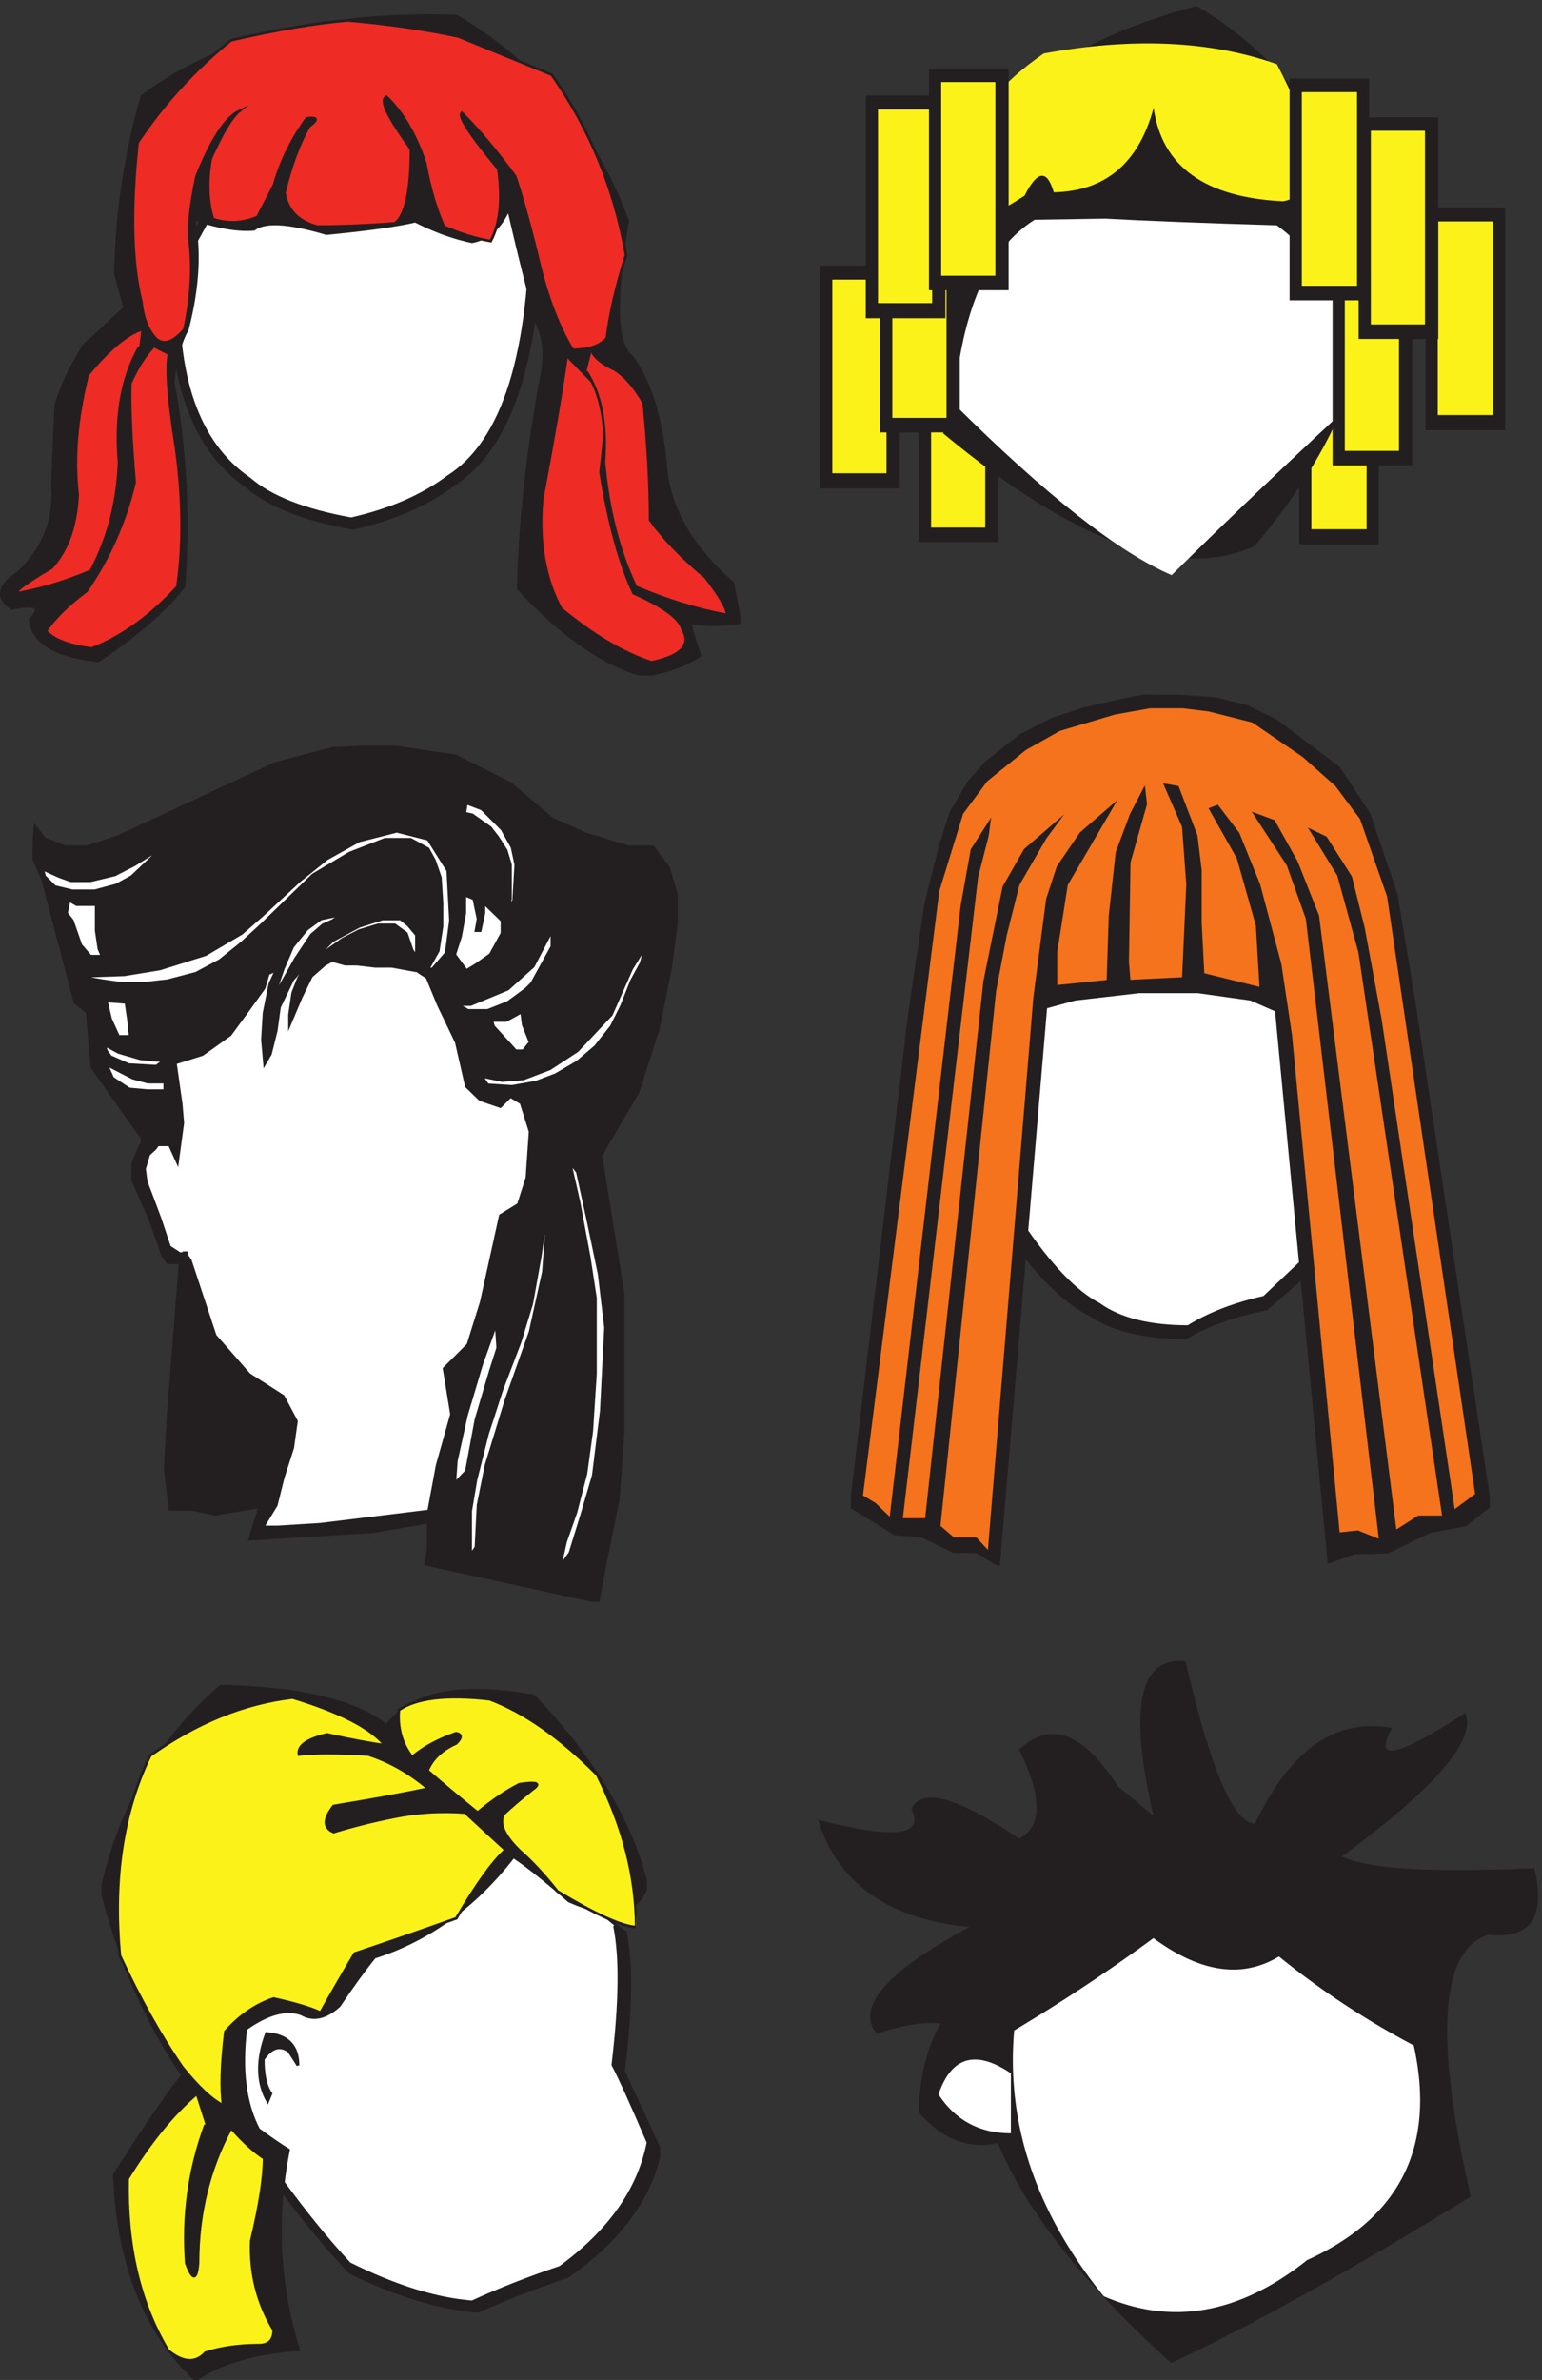
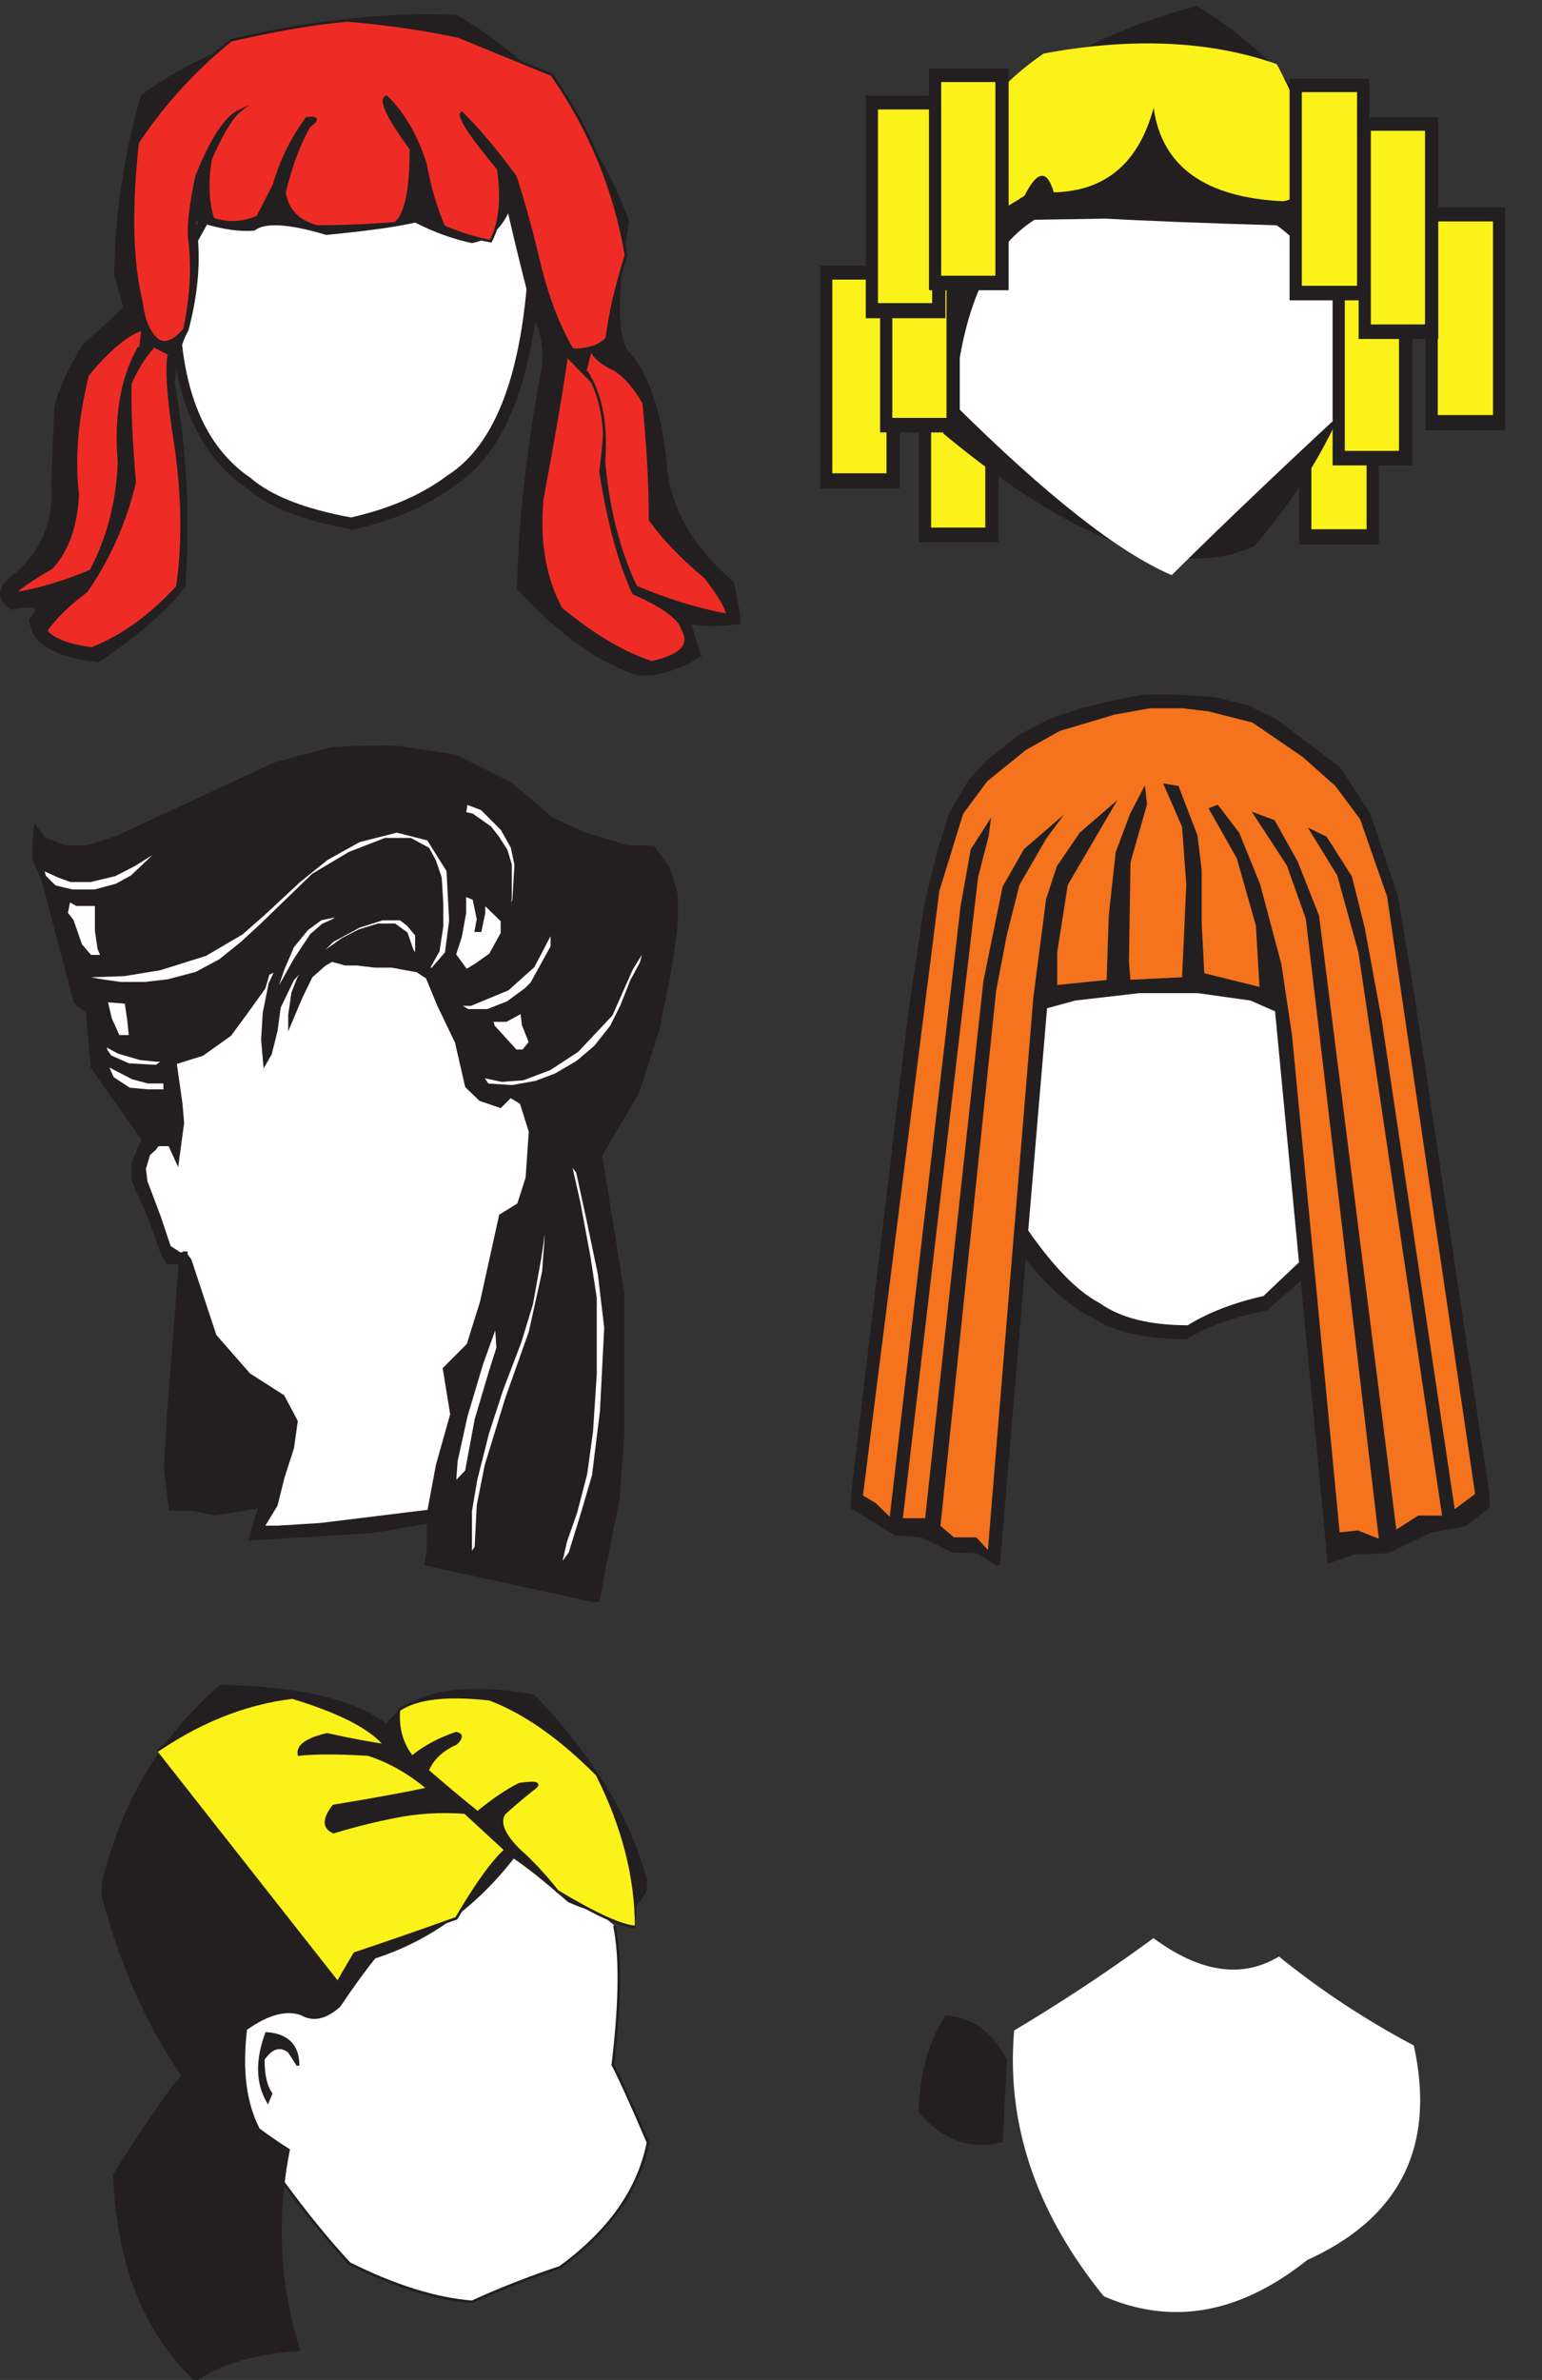
<svg xmlns="http://www.w3.org/2000/svg" xml:space="preserve" width="579.237" height="893.4">
  <rect width="100%" height="100%" fill="#333333" stroke="none" />
  <defs>
    <clipPath id="a" clipPathUnits="userSpaceOnUse">
      <path d="M0 6684.5h2103V4811H0Z" clip-rule="evenodd" />
    </clipPath>
    <clipPath id="b" clipPathUnits="userSpaceOnUse">
      <path d="M141 6660.5h1807.5v-1812H141Z" clip-rule="evenodd" />
    </clipPath>
    <clipPath id="c" clipPathUnits="userSpaceOnUse">
      <path d="M0 6684.5h2103V4811H0Z" clip-rule="evenodd" />
    </clipPath>
    <clipPath id="d" clipPathUnits="userSpaceOnUse">
      <path d="M3681 5810.08h225v-628.7h-225z" clip-rule="evenodd" />
    </clipPath>
    <clipPath id="e" clipPathUnits="userSpaceOnUse">
      <path d="M2607 5813.24h225V5187.7h-225z" clip-rule="evenodd" />
    </clipPath>
    <clipPath id="f" clipPathUnits="userSpaceOnUse">
      <path d="M2328 6701h1935V5094.5H2328Z" clip-rule="evenodd" />
    </clipPath>
    <clipPath id="g" clipPathUnits="userSpaceOnUse">
      <path d="M2328 5968.04h225v-628.7h-225z" clip-rule="evenodd" />
    </clipPath>
    <clipPath id="h" clipPathUnits="userSpaceOnUse">
      <path d="M2497.5 6122.85h225v-625.54h-225z" clip-rule="evenodd" />
    </clipPath>
    <clipPath id="i" clipPathUnits="userSpaceOnUse">
      <path d="M2457 6448.26h225v-628.71h-225z" clip-rule="evenodd" />
    </clipPath>
    <clipPath id="j" clipPathUnits="userSpaceOnUse">
      <path d="M2635.5 6524.08h225v-625.54h-225z" clip-rule="evenodd" />
    </clipPath>
    <clipPath id="k" clipPathUnits="userSpaceOnUse">
      <path d="M4038 6132.33h225v-628.7h-225z" clip-rule="evenodd" />
    </clipPath>
    <clipPath id="l" clipPathUnits="userSpaceOnUse">
      <path d="M3775.5 6029.65h225v-625.54h-225z" clip-rule="evenodd" />
    </clipPath>
    <clipPath id="m" clipPathUnits="userSpaceOnUse">
      <path d="M3849 6386.65h225v-625.54h-225z" clip-rule="evenodd" />
    </clipPath>
    <clipPath id="n" clipPathUnits="userSpaceOnUse">
      <path d="M3654 6495.64h225v-625.53h-225z" clip-rule="evenodd" />
    </clipPath>
    <clipPath id="o" clipPathUnits="userSpaceOnUse">
      <path d="M103.5 4613H1926V2196.5H103.5Z" clip-rule="evenodd" />
    </clipPath>
    <clipPath id="p" clipPathUnits="userSpaceOnUse">
      <path d="M2415 4757h1804.5V2300H2415Z" clip-rule="evenodd" />
    </clipPath>
    <clipPath id="q" clipPathUnits="userSpaceOnUse">
      <path d="M298.5 1970h1578V.5h-1578z" clip-rule="evenodd" />
    </clipPath>
    <clipPath id="r" clipPathUnits="userSpaceOnUse">
      <path d="M298.5 1970h1540.36V.5H298.5Z" clip-rule="evenodd" />
    </clipPath>
    <clipPath id="s" clipPathUnits="userSpaceOnUse">
-       <path d="M330.121 1935.5H1808.75V56H330.121Z" clip-rule="evenodd" />
+       <path d="M330.121 1935.5H1808.75V56Z" clip-rule="evenodd" />
    </clipPath>
    <clipPath id="t" clipPathUnits="userSpaceOnUse">
      <path d="M298.5 1970h1578V.5h-1578z" clip-rule="evenodd" />
    </clipPath>
    <clipPath id="u" clipPathUnits="userSpaceOnUse">
      <path d="M2322 2030h2034V48.5H2322Z" clip-rule="evenodd" />
    </clipPath>
  </defs>
  <g clip-path="url(#a)" transform="matrix(.133 0 0 -.133 -1.562 893.467)">
    <path d="M498 5955.5c-15-300 55-503.5 210-610.5 62-54 162-93.5 300-118.5 116 26 211.5 67.5 286.5 124.5 165 106 247.5 372 247.5 798-159 128-439 187-840 177" style="fill:#231f20;fill-opacity:1;fill-rule:evenodd;stroke:none" />
    <path d="M498 5955.5c-15-300 55-503.5 210-610.5 62-54 162-93.5 300-118.5 116 26 211.5 67.5 286.5 124.5 165 106 247.5 372 247.5 798-159 128-439 187-840 177" style="fill:none;stroke:#231f20;stroke-width:7.5;stroke-linecap:butt;stroke-linejoin:miter;stroke-miterlimit:10;stroke-dasharray:none;stroke-opacity:1" />
    <path d="M517.5 5942c-14-284 52.5-476 199.5-576 59-51 154.5-88.5 286.5-112.5 110 25 201 64.5 273 118.5 157 99 235.5 350 235.5 753-152 119-419 174-801 165" style="fill:#fff;fill-opacity:1;fill-rule:evenodd;stroke:none" />
    <path d="M517.5 5942c-14-284 52.5-476 199.5-576 59-51 154.5-88.5 286.5-112.5 110 25 201 64.5 273 118.5 157 99 235.5 350 235.5 753-152 119-419 174-801 165" style="fill:none;stroke:#231f20;stroke-width:7.5;stroke-linecap:butt;stroke-linejoin:miter;stroke-miterlimit:10;stroke-dasharray:none;stroke-opacity:1" />
    <path d="M169.031 5569.87c12.184 49.88 39.086 107.9 80.711 174.06a5584 5584 0 0 1 114.207 105.36l-25.886 96.19c3.046 171.02 27.917 337.96 74.617 500.82 219.285 162.87 515.218 238.2 887.8 225.99 231.47-136.41 392.88-329.31 484.25-578.7-37.56-220.89-34.01-348.13 10.66-381.72 52.79-69.22 85.28-175.59 97.46-319.12 12.18-115.03 75.13-221.91 188.83-320.65l21.32-111.46c-60.91-8.15-108.12-8.15-141.62 0 2.03-16.29 11.17-47.34 27.41-93.14-45.69-29.52-98.98-48.36-159.9-56.5-113.7 31.56-231.46 113.5-353.29 245.83 4.06 189.34 26.91 394.45 68.53 615.34 8.12 48.86 2.54 94.16-16.75 135.89-30.46 114.01-56.85 220.39-79.19 319.12-23.35-52.93-57.86-83.47-103.55-91.61-52.79 11.2-106.09 30.54-159.89 58.02-51.78-12.21-135.53-23.92-251.27-35.12-105.578 31.56-173.597 35.63-204.054 12.22-45.684-4.07-102.535 5.6-170.555 29.01 18.274-91.61 12.184-195.95-18.273-313.01-18.274-30.54-31.473-79.91-39.594-148.11 34.516-186.28 44.668-378.16 30.457-575.64-49.746-65.15-130.453-135.39-242.125-210.71-123.856 14.25-187.816 53.44-191.875 117.57 33.5 34.61 16.242 44.79-51.777 30.53C0 5029.85 6.09 5063.96 63.957 5102.64c72.082 68.2 104.059 151.67 95.938 250.41l9.136 216.82" style="fill:#231f20;fill-opacity:1;fill-rule:evenodd;stroke:none" />
    <path d="M169.031 5569.87c12.184 49.88 39.086 107.9 80.711 174.06a5584 5584 0 0 1 114.207 105.36l-25.886 96.19c3.046 171.02 27.917 337.96 74.617 500.82 219.285 162.87 515.218 238.2 887.8 225.99 231.47-136.41 392.88-329.31 484.25-578.7-37.56-220.89-34.01-348.13 10.66-381.72 52.79-69.22 85.28-175.59 97.46-319.12 12.18-115.03 75.13-221.91 188.83-320.65l21.32-111.46c-60.91-8.15-108.12-8.15-141.62 0 2.03-16.29 11.17-47.34 27.41-93.14-45.69-29.52-98.98-48.36-159.9-56.5-113.7 31.56-231.46 113.5-353.29 245.83 4.06 189.34 26.91 394.45 68.53 615.34 8.12 48.86 2.54 94.16-16.75 135.89-30.46 114.01-56.85 220.39-79.19 319.12-23.35-52.93-57.86-83.47-103.55-91.61-52.79 11.2-106.09 30.54-159.89 58.02-51.78-12.21-135.53-23.92-251.27-35.12-105.578 31.56-173.597 35.63-204.054 12.22-45.684-4.07-102.535 5.6-170.555 29.01 18.274-91.61 12.184-195.95-18.273-313.01-18.274-30.54-31.473-79.91-39.594-148.11 34.516-186.28 44.668-378.16 30.457-575.64-49.746-65.15-130.453-135.39-242.125-210.71-123.856 14.25-187.816 53.44-191.875 117.57 33.5 34.61 16.242 44.79-51.777 30.53C0 5029.85 6.09 5063.96 63.957 5102.64c72.082 68.2 104.059 151.67 95.938 250.41l9.136 216.82" style="fill:none;stroke:#231f20;stroke-width:7.5;stroke-linecap:butt;stroke-linejoin:miter;stroke-miterlimit:10;stroke-dasharray:none;stroke-opacity:1" />
  </g>
  <g clip-path="url(#b)" transform="matrix(.133 0 0 -.133 -1.562 893.467)">
    <path d="M993.727 6660.5c-92.485-8.11-202.442-26.85-329.872-56.23-102.761-83.07-190.625-179.31-263.585-288.72-20.555-189.44-16.957-339.38 10.789-449.8 4.109-40.53 15.414-72.44 33.91-95.74 22.609-29.38 51.898-23.3 87.863 18.24 18.5 87.12 23.637 168.16 15.414 243.13-6.164 37.49 0 100.3 18.5 188.43 42.133 105.36 82.723 167.16 121.774 185.4-22.61-18.24-49.84-63.32-81.696-135.25-11.304-63.82-9.25-120.55 6.164-170.19 42.133-14.19 84.266-12.16 126.399 6.07l46.246 89.66c19.523 67.88 50.355 130.69 92.488 188.43 30.828 4.05 32.883-3.54 6.164-22.79-27.746-48.63-50.867-110.93-69.367-186.91 8.223-49.64 39.051-81.56 92.488-95.74 69.879 0 143.354 3.04 220.434 9.12 29.8 23.3 44.7 93.2 44.7 209.7-65.77 90.17-88.89 139.3-69.37 147.4 46.24-44.57 82.73-106.87 109.45-186.91 12.33-67.87 29.8-127.64 52.4-179.31 46.25-20.26 90.44-33.94 132.57-41.03 26.72 49.64 33.91 117.52 21.58 203.63-79.13 95.23-113.55 147.91-103.28 158.04 46.25-45.59 96.61-105.36 151.07-179.32 22.61-68.88 45.21-150.94 67.82-246.17 23.64-97.26 54.97-178.3 94.03-243.14 46.24 0 78.61 11.14 97.1 33.43 8.23 67.88 26.21 145.88 53.96 234.02-31.86 185.39-101.74 355.09-209.64 509.07l-263.59 107.89c-93.51 20.26-197.82 35.46-312.913 45.59" style="fill:#ee2c25;fill-opacity:1;fill-rule:evenodd;stroke:none" />
    <path d="M983.913 6727.6c-91.571-8.18-200.443-27.11-326.614-56.79-101.747-83.91-188.742-181.12-260.983-291.63-20.351-191.35-16.789-342.8 10.683-454.34 4.069-40.93 15.262-73.16 33.575-96.7 22.386-29.67 51.386-23.53 86.996 18.42 18.317 88.01 23.403 169.86 15.262 245.59-6.104 37.86 0 101.3 18.317 190.33 41.717 106.42 81.906 168.84 120.571 187.26-22.386-18.42-49.348-63.96-80.889-136.61-11.193-64.47-9.158-121.77 6.103-171.91 41.717-14.33 83.434-12.28 125.151 6.14l45.789 90.56c19.331 68.56 49.858 132 91.575 190.33 30.523 4.09 32.558-3.58 6.103-23.03-27.472-49.11-50.365-112.04-68.682-188.79 8.141-50.14 38.665-82.37 91.575-96.7 69.189 0 141.935 3.07 218.255 9.21 29.5 23.54 44.26 94.14 44.26 211.82-65.12 91.07-88.01 140.7-68.68 148.89 45.78-45.03 81.91-107.96 108.36-188.8 12.21-68.56 29.51-128.93 51.89-181.12 45.79-20.46 89.54-34.28 131.26-41.44 26.45 50.14 33.57 118.7 21.36 205.68-78.34 96.18-112.43 149.4-102.26 159.63 45.79-46.05 95.66-106.42 149.58-181.12 22.39-69.58 44.77-152.47 67.15-248.66 23.41-98.23 54.43-180.1 93.1-245.59 45.79 0 77.84 11.26 96.15 33.77 8.14 68.56 25.95 147.35 53.42 236.38-31.54 187.26-100.73 358.66-207.57 514.2l-260.98 108.98c-92.59 20.46-195.87 35.81-309.827 46.04" style="fill:none;stroke:#231f20;stroke-width:7.5;stroke-linecap:butt;stroke-linejoin:miter;stroke-miterlimit:10;stroke-dasharray:none;stroke-opacity:1" transform="scale(1.01 .99)" />
    <path d="M443.984 5738c-22.441-23-43.867-57-64.269-102-2.039-67 2.039-160 12.242-279-26.523-112-71.922-214.5-136.191-307.5-49.985-37-88.243-74.5-114.766-112.5 22.441-25 65.801-41.5 130.07-49.5 84.672 33 165.262 91 241.774 174 19.383 134 15.304 283-12.242 447-14.282 101-18.364 170-12.243 207" style="fill:#ee2c25;fill-opacity:1;fill-rule:evenodd;stroke:none" />
    <path d="M439.6 5795.81c-22.22-23.23-43.434-57.57-63.635-103.03-2.019-67.67 2.019-161.61 12.121-281.81-26.261-113.13-71.212-216.66-134.846-310.6-49.491-37.37-87.371-75.25-113.633-113.63 22.22-25.25 65.151-41.92 128.786-50 83.836 33.33 163.63 91.92 239.386 175.75 19.191 135.35 15.153 285.86-12.121 451.51-14.141 102.02-18.182 171.71-12.122 209.08" style="fill:none;stroke:#231f20;stroke-width:7.5;stroke-linecap:butt;stroke-linejoin:miter;stroke-miterlimit:10;stroke-dasharray:none;stroke-opacity:1" transform="scale(1.01 .99)" />
    <path d="M1611.54 5709.5c-14.28-100-37.23-234-68.86-402-10.2-120 7.66-222.5 53.56-307.5 90.8-75 175.98-125.5 255.55-151.5 84.67 18 113.75 49.5 87.22 94.5-8.16 30-54.06 63.5-137.72 100.5-38.76 82-69.88 196-93.34 342 12.24 100 16.32 171 12.24 213" style="fill:#ee2c25;fill-opacity:1;fill-rule:evenodd;stroke:none" />
    <path d="M1595.63 5767.02c-14.14-101-36.87-236.35-68.18-406.05-10.1-121.21 7.57-224.74 53.03-310.6 89.89-75.75 174.24-126.76 253.02-153.02 83.84 18.18 112.62 50 86.36 95.45-8.08 30.3-53.53 64.14-136.36 101.51-38.38 82.83-69.19 197.98-92.42 345.45 12.12 101.01 16.16 172.72 12.12 215.14" style="fill:none;stroke:#231f20;stroke-width:7.5;stroke-linecap:butt;stroke-linejoin:miter;stroke-miterlimit:10;stroke-dasharray:none;stroke-opacity:1" transform="scale(1.01 .99)" />
  </g>
  <g clip-path="url(#c)" transform="matrix(.133 0 0 -.133 -1.562 893.467)">
    <path d="M1683 5727.5c8-19 29.5-36.5 64.5-52.5 29-18 56.5-49.5 82.5-94.5 12-123 18-233 18-330 37-52 89-106 156-162 41-53 61.5-88.5 61.5-106.5-86 16-172 42.5-258 79.5-48 101-78 218.5-90 352.5 8 107-8.5 192-49.5 255" style="fill:#ee2c25;fill-opacity:1;fill-rule:evenodd;stroke:none" />
    <path d="M1683 5727.5c8-19 29.5-36.5 64.5-52.5 29-18 56.5-49.5 82.5-94.5 12-123 18-233 18-330 37-52 89-106 156-162 41-53 61.5-88.5 61.5-106.5-86 16-172 42.5-258 79.5-48 101-78 218.5-90 352.5 8 107-8.5 192-49.5 255" style="fill:none;stroke:#231f20;stroke-width:7.5;stroke-linecap:butt;stroke-linejoin:miter;stroke-miterlimit:10;stroke-dasharray:none;stroke-opacity:1" />
    <path d="M411 5787.5c-42-14-92.5-56.5-151.5-127.5-31-124-40.5-236.5-28.5-337.5-4-89-28.5-158-73.5-207-75-44-107-68-96-72 67 12 136 33 207 63 49 93 75.5 195.5 79.5 307.5-11 130 8 238 57 324" style="fill:#ee2c25;fill-opacity:1;fill-rule:evenodd;stroke:none" />
    <path d="M411 5787.5c-42-14-92.5-56.5-151.5-127.5-31-124-40.5-236.5-28.5-337.5-4-89-28.5-158-73.5-207-75-44-107-68-96-72 67 12 136 33 207 63 49 93 75.5 195.5 79.5 307.5-11 130 8 238 57 324" style="fill:none;stroke:#231f20;stroke-width:7.5;stroke-linecap:butt;stroke-linejoin:miter;stroke-miterlimit:10;stroke-dasharray:none;stroke-opacity:1" />
  </g>
  <g clip-path="url(#d)" transform="matrix(.133 0 0 -.133 -1.562 893.467)">
    <path d="M3681 5810.08h225v-628.7h-225v628.7" style="fill:#231f20;fill-opacity:1;fill-rule:evenodd;stroke:none" />
    <path d="M3715.5 5770.59h156v-546.56h-156v546.56" style="fill:#faf219;fill-opacity:1;fill-rule:evenodd;stroke:none" />
  </g>
  <g clip-path="url(#e)" transform="matrix(.133 0 0 -.133 -1.562 893.467)">
    <path d="M2607 5813.24h225V5187.7h-225v625.54" style="fill:#231f20;fill-opacity:1;fill-rule:evenodd;stroke:none" />
    <path d="M2641.5 5775.32h153v-546.55h-153v546.55" style="fill:#faf219;fill-opacity:1;fill-rule:evenodd;stroke:none" />
  </g>
  <g clip-path="url(#f)" transform="matrix(.133 0 0 -.133 -1.562 893.467)">
    <path d="M3391.5 6701c-421-111.63-673-325.93-756-642.92 5-125.31 18.5-313.29 40.5-563.93 373-309.61 666-415.45 879-317.51 258 302.24 365.5 609.74 322.5 922.51-105 271.7-267 472.32-486 601.85" style="fill:#231f20;fill-opacity:1;fill-rule:evenodd;stroke:none" />
    <path d="M2727 6282.39c35 107.42 112.5 202.2 232.5 284.34 251 46.34 470.5 36.33 658.5-30.02 124-235.89 130-364.89 18-387.01-221 10.53-343 98.47-366 263.8-42-155.86-136-235.36-282-238.52-19 65.29-46.5 62.13-82.5-9.48-69-45.29-138-78.98-207-101.1" style="fill:#faf219;fill-opacity:1;fill-rule:evenodd;stroke:none" />
    <path d="M3133.5 6100.73c114-6.32 275.5-12.63 484.5-18.95 134-98.99 223.5-249.06 268.5-450.2-223-205.36-411.5-384.38-565.5-537.08-150 64.23-355 225.36-615 483.37 22 265.38 98 438.61 228 519.7" style="fill:#fff;fill-opacity:1;fill-rule:evenodd;stroke:none" />
  </g>
  <g clip-path="url(#g)" transform="matrix(.133 0 0 -.133 -1.562 893.467)">
    <path d="M2328 5968.04h225v-628.7h-225v628.7" style="fill:#231f20;fill-opacity:1;fill-rule:evenodd;stroke:none" />
    <path d="M2362.5 5928.55h153v-546.56h-153v546.56" style="fill:#faf219;fill-opacity:1;fill-rule:evenodd;stroke:none" />
  </g>
  <g clip-path="url(#h)" transform="matrix(.133 0 0 -.133 -1.562 893.467)">
    <path d="M2497.5 6122.85h225v-625.54h-225v625.54" style="fill:#231f20;fill-opacity:1;fill-rule:evenodd;stroke:none" />
    <path d="M2532 6084.94h153v-546.56h-153v546.56" style="fill:#faf219;fill-opacity:1;fill-rule:evenodd;stroke:none" />
  </g>
  <g clip-path="url(#i)" transform="matrix(.133 0 0 -.133 -1.562 893.467)">
    <path d="M2457 6448.26h225v-628.71h-225v628.71" style="fill:#231f20;fill-opacity:1;fill-rule:evenodd;stroke:none" />
    <path d="M2491.5 6408.77h153v-546.56h-153v546.56" style="fill:#faf219;fill-opacity:1;fill-rule:evenodd;stroke:none" />
  </g>
  <g clip-path="url(#j)" transform="matrix(.133 0 0 -.133 -1.562 893.467)">
    <path d="M2635.5 6524.08h225v-625.54h-225v625.54" style="fill:#231f20;fill-opacity:1;fill-rule:evenodd;stroke:none" />
    <path d="M2670 6486.17h153v-546.56h-153v546.56" style="fill:#faf219;fill-opacity:1;fill-rule:evenodd;stroke:none" />
  </g>
  <g clip-path="url(#k)" transform="matrix(.133 0 0 -.133 -1.562 893.467)">
    <path d="M4038 6132.33h225v-628.7h-225v628.7" style="fill:#231f20;fill-opacity:1;fill-rule:evenodd;stroke:none" />
    <path d="M4072.5 6092.84h156v-546.56h-156v546.56" style="fill:#faf219;fill-opacity:1;fill-rule:evenodd;stroke:none" />
  </g>
  <g clip-path="url(#l)" transform="matrix(.133 0 0 -.133 -1.562 893.467)">
    <path d="M3775.5 6029.65h225v-625.54h-225v625.54" style="fill:#231f20;fill-opacity:1;fill-rule:evenodd;stroke:none" />
    <path d="M3810 5991.74h153v-546.56h-153v546.56" style="fill:#faf219;fill-opacity:1;fill-rule:evenodd;stroke:none" />
  </g>
  <g clip-path="url(#m)" transform="matrix(.133 0 0 -.133 -1.562 893.467)">
    <path d="M3849 6386.65h225v-625.54h-225v625.54" style="fill:#231f20;fill-opacity:1;fill-rule:evenodd;stroke:none" />
    <path d="M3883.5 6348.74h153v-546.56h-153v546.56" style="fill:#faf219;fill-opacity:1;fill-rule:evenodd;stroke:none" />
  </g>
  <g clip-path="url(#n)" transform="matrix(.133 0 0 -.133 -1.562 893.467)">
    <path d="M3654 6495.64h225v-625.53h-225v625.53" style="fill:#231f20;fill-opacity:1;fill-rule:evenodd;stroke:none" />
    <path d="M3688.5 6457.73h156v-546.55h-156v546.55" style="fill:#faf219;fill-opacity:1;fill-rule:evenodd;stroke:none" />
  </g>
  <g clip-path="url(#o)" transform="matrix(.133 0 0 -.133 -1.562 893.467)">
    <path d="m745.5 2465-126-21-64.5 13.5h-63L478.5 2573l7.5 141 34.5 439.5H486l-15 21-34.5 99L387 3386v49.5l28.5 66-144 204-13.5 156-34.5 27-91.5 348-28.5 64.5 7.5 84 27-34.5 57-22.5h63l87 28.5 445.5 207 160.5 42 154.5 7.5 192-28.5 156-78L1572 4406l94.5-42 118.5-36h70.5l45-60 25.5-87-4.5-78-16.5-120-34.5-171-57-177-105-178.5L1743 3245l28.5-177v-396l-13.5-186-36-177-21-112.5-487.5 106.5 7.5 42v76.5l-157.5-27-346.5-21 28.5 91.5" style="fill:#231f20;fill-opacity:1;fill-rule:evenodd;stroke:none" />
    <path d="m745.5 2465-126-21-64.5 13.5h-63L478.5 2573l7.5 141 34.5 439.5H486l-15 21-34.5 99L387 3386v49.5l28.5 66-144 204-13.5 156-34.5 27-91.5 348-28.5 64.5 7.5 84 27-34.5 57-22.5h63l87 28.5 445.5 207 160.5 42 154.5 7.5 192-28.5 156-78L1572 4406l94.5-42 118.5-36h70.5l45-60 25.5-87-4.5-78-16.5-120-34.5-171-57-177-105-178.5L1743 3245l28.5-177v-396l-13.5-186-36-177-21-112.5-487.5 106.5 7.5 42v76.5l-157.5-27-346.5-21 28.5 91.5" style="fill:none;stroke:#231f20;stroke-width:7.5;stroke-linecap:butt;stroke-linejoin:miter;stroke-miterlimit:10;stroke-dasharray:none;stroke-opacity:1" />
    <path d="m1192.5 3975.5 25.5-16.5 31.5-76.5 51-106.5 28.5-124.5 39-37.5 57-19.5 28.5 28.5 30-18 25.5-81-9-130.5-24-75-51-31.5-54-244.5-37.5-120-67.5-67.5 21-129-40.5-144-24-129-306-37.5-120-7.5h-42l37.5 61.5 19.5 78 27 84 10.5 75-37.5 70.5-96 61.5-96 109.5-70.5 213-15 21h7.5l-21-3-30 19.5-27 81-22.5 60-16.5 43.5-4.5 36 12 40.5 18 16.5 7.5 10.5h33L513 3437l15 111-4.5 54-16.5 115.5 76.5 24 78 55.5 42 57 54 75 12 40.5L792 3980l-18-39-16.5-82.5-4.5-75 6-69 16.5 28.5 16.5 66 9 66 37.5 78 49.5 54-33-49.5-16.5-42-9-61.5v-28.5l12 28.5 21 49.5L891 3962l37.5 33 21 12 37.5-10.5h33l51-6h46.5l82.5-15h-7.5" style="fill:#fff;fill-opacity:1;fill-rule:evenodd;stroke:none" />
    <path d="m1192.5 3975.5 25.5-16.5 31.5-76.5 51-106.5 28.5-124.5 39-37.5 57-19.5 28.5 28.5 30-18 25.5-81-9-130.5-24-75-51-31.5-54-244.5-37.5-120-67.5-67.5 21-129-40.5-144-24-129-306-37.5-120-7.5h-42l37.5 61.5 19.5 78 27 84 10.5 75-37.5 70.5-96 61.5-96 109.5-70.5 213-15 21h7.5l-21-3-30 19.5-27 81-22.5 60-16.5 43.5-4.5 36 12 40.5 18 16.5 7.5 10.5h33L513 3437l15 111-4.5 54-16.5 115.5 76.5 24 78 55.5 42 57 54 75 12 40.5L792 3980l-18-39-16.5-82.5-4.5-75 6-69 16.5 28.5 16.5 66 9 66 37.5 78 49.5 54-33-49.5-16.5-42-9-61.5v-28.5l12 28.5 21 49.5L891 3962l37.5 33 21 12 37.5-10.5h33l51-6h46.5l82.5-15h-7.5" style="fill:none;stroke:#231f20;stroke-width:7.5;stroke-linecap:butt;stroke-linejoin:miter;stroke-miterlimit:10;stroke-dasharray:none;stroke-opacity:1" />
    <path d="m132 4265 46.5-21 33-12H267l69 16.5 55.5 28.5 72 45-22.5-24-57-54-43.5-24-61.5-16.5h-63l-49.5 12L138 4244" style="fill:#fff;fill-opacity:1;fill-rule:evenodd;stroke:none" />
    <path d="m132 4265 46.5-21 33-12H267l69 16.5 55.5 28.5 72 45-22.5-24-57-54-43.5-24-61.5-16.5h-63l-49.5 12L138 4244z" style="fill:none;stroke:#231f20;stroke-width:7.5;stroke-linecap:butt;stroke-linejoin:miter;stroke-miterlimit:10;stroke-dasharray:none;stroke-opacity:1" />
    <path d="m1233 3983 39 45 12 91.5-7.5 141-55.5 88.5-88.5 22.5-106.5-27-91.5-51L858 4232l-103.5-96-60-52.5-102-60-129-40.5-100.5-16.5-129-4.5 66-12 52.5-7.5H420l66 7.5 79.5 21 67.5 36 61.5 49.5 55.5 51 145.5 141L999 4310l100.5 39h72l49.5-27 18-33 16.5-48 4.5-72v-66l-10.5-69-28.5-51" style="fill:#fff;fill-opacity:1;fill-rule:evenodd;stroke:none" />
    <path d="m1233 3983 39 45 12 91.5-7.5 141-55.5 88.5-88.5 22.5-106.5-27-91.5-51L858 4232l-103.5-96-60-52.5-102-60-129-40.5-100.5-16.5-129-4.5 66-12 52.5-7.5H420l66 7.5 79.5 21 67.5 36 61.5 49.5 55.5 51 145.5 141L999 4310l100.5 39h72l49.5-27 18-33 16.5-48 4.5-72v-66l-10.5-69-28.5-51z" style="fill:none;stroke:#231f20;stroke-width:7.5;stroke-linecap:butt;stroke-linejoin:miter;stroke-miterlimit:10;stroke-dasharray:none;stroke-opacity:1" />
    <path d="M1324.5 4191.5v-51l-12-66-16.5-51 33-45 27 16.5 40.5 28.5 33 60v36l-51 49.5v-28.5L1368 4091h-12l6 33-12 57" style="fill:#fff;fill-opacity:1;fill-rule:evenodd;stroke:none" />
    <path d="M1324.5 4191.5v-51l-12-66-16.5-51 33-45 27 16.5 40.5 28.5 33 60v36l-51 49.5v-28.5L1368 4091h-12l6 33-12 57z" style="fill:none;stroke:#231f20;stroke-width:7.5;stroke-linecap:butt;stroke-linejoin:miter;stroke-miterlimit:10;stroke-dasharray:none;stroke-opacity:1" />
    <path d="M1305 3882.5h36l105 43.5 72 64.5 52.5 100.5v-45l-57-103.5-16.5-16.5-51-37.5-57-22.5h-55.5" style="fill:#fff;fill-opacity:1;fill-rule:evenodd;stroke:none" />
    <path d="M1305 3882.5h36l105 43.5 72 64.5 52.5 100.5v-45l-57-103.5-16.5-16.5-51-37.5-57-22.5h-55.5z" style="fill:none;stroke:#231f20;stroke-width:7.5;stroke-linecap:butt;stroke-linejoin:miter;stroke-miterlimit:10;stroke-dasharray:none;stroke-opacity:1" />
    <path d="M1401 3837.5h40.5l43.5 24 4.5-36 19.5-49.5-19.5-24h-21l-63 69" style="fill:#fff;fill-opacity:1;fill-rule:evenodd;stroke:none" />
    <path d="M1401 3837.5h40.5l43.5 24 4.5-36 19.5-49.5-19.5-24h-21l-63 69z" style="fill:none;stroke:#231f20;stroke-width:7.5;stroke-linecap:butt;stroke-linejoin:miter;stroke-miterlimit:10;stroke-dasharray:none;stroke-opacity:1" />
    <path d="m1372.5 3680 57-12 60 4.5 75 28.5 78 51 96 102 57 129 39 63-12-46.5-27-49.5-28.5-72-28.5-57-45-57-51-43.5-61.5-36-55.5-21-67.5-12-69 4.5" style="fill:#fff;fill-opacity:1;fill-rule:evenodd;stroke:none" />
    <path d="m1372.5 3680 57-12 60 4.5 75 28.5 78 51 96 102 57 129 39 63-12-46.5-27-49.5-28.5-72-28.5-57-45-57-51-43.5-61.5-36-55.5-21-67.5-12-69 4.5z" style="fill:none;stroke:#231f20;stroke-width:7.5;stroke-linecap:butt;stroke-linejoin:miter;stroke-miterlimit:10;stroke-dasharray:none;stroke-opacity:1" />
    <path d="m975 4136-57-12-39-28.5-40.5-49.5-27-63-21-61.5-12-28.5 33 57 34.5 61.5 45 67.5 33 28.5 27 12" style="fill:#fff;fill-opacity:1;fill-rule:evenodd;stroke:none" />
    <path d="m975 4136-57-12-39-28.5-40.5-49.5-27-63-21-61.5-12-28.5 33 57 34.5 61.5 45 67.5 33 28.5 27 12z" style="fill:none;stroke:#231f20;stroke-width:7.5;stroke-linecap:butt;stroke-linejoin:miter;stroke-miterlimit:10;stroke-dasharray:none;stroke-opacity:1" />
    <path d="m895.5 4007 55.5 55.5 75 40.5 66 21h51l21-16.5 24-28.5v-60l-12 16.5-16.5 48-33 24H1080l-54-16.5-46.5-24-61.5-43.5" style="fill:#fff;fill-opacity:1;fill-rule:evenodd;stroke:none" />
    <path d="m895.5 4007 55.5 55.5 75 40.5 66 21h51l21-16.5 24-28.5v-60l-12 16.5-16.5 48-33 24H1080l-54-16.5-46.5-24-61.5-43.5z" style="fill:none;stroke:#231f20;stroke-width:7.5;stroke-linecap:butt;stroke-linejoin:miter;stroke-miterlimit:10;stroke-dasharray:none;stroke-opacity:1" />
    <path d="m207 4176.5 21-12h55.5V4091l7.5-51 9-21h-33l-27 31.5-24 69-16.5 21" style="fill:#fff;fill-opacity:1;fill-rule:evenodd;stroke:none" />
    <path d="m207 4176.5 21-12h55.5V4091l7.5-51 9-21h-33l-27 31.5-24 69-16.5 21z" style="fill:none;stroke:#231f20;stroke-width:7.5;stroke-linecap:butt;stroke-linejoin:miter;stroke-miterlimit:10;stroke-dasharray:none;stroke-opacity:1" />
    <path d="m307.5 3768.5 39-21 61.5-18 45-4.5h22.5l-22.5-16.5-78 4.5-51 22.5-12 16.5" style="fill:#fff;fill-opacity:1;fill-rule:evenodd;stroke:none" />
    <path d="m307.5 3768.5 39-21 61.5-18 45-4.5h22.5l-22.5-16.5-78 4.5-51 22.5-12 16.5z" style="fill:none;stroke:#231f20;stroke-width:7.5;stroke-linecap:butt;stroke-linejoin:miter;stroke-miterlimit:10;stroke-dasharray:none;stroke-opacity:1" />
    <path d="M328.5 3696.5 384 3668l45-12h40.5v-9H429l-49.5 4.5L336 3680" style="fill:#fff;fill-opacity:1;fill-rule:evenodd;stroke:none" />
    <path d="M328.5 3696.5 384 3668l45-12h40.5v-9H429l-49.5 4.5L336 3680z" style="fill:none;stroke:#fff;stroke-width:7.5;stroke-linecap:butt;stroke-linejoin:miter;stroke-miterlimit:10;stroke-dasharray:none;stroke-opacity:1" />
    <path d="m312 3893 55.5-4.5 7.5-51 4.5-45h-33L324 3842" style="fill:#fff;fill-opacity:1;fill-rule:evenodd;stroke:none" />
    <path d="m312 3893 55.5-4.5 7.5-51 4.5-45h-33L324 3842Z" style="fill:none;stroke:#231f20;stroke-width:7.5;stroke-linecap:butt;stroke-linejoin:miter;stroke-miterlimit:10;stroke-dasharray:none;stroke-opacity:1" />
    <path d="m1324.5 4422.5 21-4.5 51-36 21-27 24-37.5 12-40.5v-96l-7.5-33 16.5 28.5 6 100.5-10.5 49.5-28.5 51-57 57-43.5 16.5" style="fill:#fff;fill-opacity:1;fill-rule:evenodd;stroke:none" />
    <path d="m1324.5 4422.5 21-4.5 51-36 21-27 24-37.5 12-40.5v-96l-7.5-33 16.5 28.5 6 100.5-10.5 49.5-28.5 51-57 57-43.5 16.5z" style="fill:none;stroke:#231f20;stroke-width:7.5;stroke-linecap:butt;stroke-linejoin:miter;stroke-miterlimit:10;stroke-dasharray:none;stroke-opacity:1" />
    <path d="m1554 3285.5-16.5-114-24-133.5-33-108-51-133.5L1389 2672l-33-130.5-15-88.5v-124.5l15 22.5 6 118.5 22.5 112.5 57 186 67.5 190.5 37.5 169.5 7.5 100.5" style="fill:#fff;fill-opacity:1;fill-rule:evenodd;stroke:none" />
    <path d="m1554 3285.5-16.5-114-24-133.5-33-108-51-133.5L1389 2672l-33-130.5-15-88.5v-124.5l15 22.5 6 118.5 22.5 112.5 57 186 67.5 190.5 37.5 169.5 7.5 100.5z" style="fill:none;stroke:#231f20;stroke-width:7.5;stroke-linecap:butt;stroke-linejoin:miter;stroke-miterlimit:10;stroke-dasharray:none;stroke-opacity:1" />
    <path d="m1413 2981-40.5-112.5L1329 2723l-28.5-129-4.5-63 33 34.5 27 145.5 40.5 136.5 21 66" style="fill:#fff;fill-opacity:1;fill-rule:evenodd;stroke:none" />
    <path d="m1413 2981-40.5-112.5L1329 2723l-28.5-129-4.5-63 33 34.5 27 145.5 40.5 136.5 21 66z" style="fill:none;stroke:#231f20;stroke-width:7.5;stroke-linecap:butt;stroke-linejoin:miter;stroke-miterlimit:10;stroke-dasharray:none;stroke-opacity:1" />
    <path d="m1621.5 3437 25.5-112.5 28.5-153 18-117V2840l-10.5-162-16.5-120-28.5-109.5-28.5-81-16.5-72 28.5 39 33 106.5 33 112.5L1710 2735l12 235.5-18 151.5-33 157.5-28.5 130.5" style="fill:#fff;fill-opacity:1;fill-rule:evenodd;stroke:none" />
    <path d="m1621.5 3437 25.5-112.5 28.5-153 18-117V2840l-10.5-162-16.5-120-28.5-109.5-28.5-81-16.5-72 28.5 39 33 106.5 33 112.5L1710 2735l12 235.5-18 151.5-33 157.5-28.5 130.5z" style="fill:none;stroke:#231f20;stroke-width:7.5;stroke-linecap:butt;stroke-linejoin:miter;stroke-miterlimit:10;stroke-dasharray:none;stroke-opacity:1" />
  </g>
  <g clip-path="url(#p)" transform="matrix(.133 0 0 -.133 -1.562 893.467)">
    <path d="M2859 3234.67c85-118.68 163-195.11 234-229.31 62-42.24 151.5-63.36 268.5-63.36 61 36.21 137 63.36 228 81.46l165 144.83-61.5 1080.15-774 10.56-60-1024.33" style="fill:#231f20;fill-opacity:1;fill-rule:evenodd;stroke:none" />
    <path d="M2859 3234.67c85-118.68 163-195.11 234-229.31 62-42.24 151.5-63.36 268.5-63.36 61 36.21 137 63.36 228 81.46l165 144.83-61.5 1080.15-774 10.56-60-1024.33" style="fill:none;stroke:#231f20;stroke-width:7.5;stroke-linecap:butt;stroke-linejoin:miter;stroke-miterlimit:10;stroke-dasharray:none;stroke-opacity:1" />
    <path d="M2896.5 3266.16c80-118.67 153-195.11 219-229.3 59-42.24 143-63.36 252-63.36 58 36.21 129.5 63.86 214.5 82.97l153 144.83-57 1078.63-724.5 12.07-57-1025.84" style="fill:#fff;fill-opacity:1;fill-rule:evenodd;stroke:none" />
    <path d="M2896.5 3266.16c80-118.67 153-195.11 219-229.3 59-42.24 143-63.36 252-63.36 58 36.21 129.5 63.86 214.5 82.97l153 144.83-57 1078.63-724.5 12.07-57-1025.84" style="fill:none;stroke:#231f20;stroke-width:7.5;stroke-linecap:butt;stroke-linejoin:miter;stroke-miterlimit:10;stroke-dasharray:none;stroke-opacity:1" />
    <path d="M3616.5 4683.5 3534 4724l-91.5 22.5-91.5 6-91.5 4.5-93-18-96-22.5-87-28.5-88.5-45-99-78-46.5-52.5-52.5-88.5-30-94.5-40.5-162L2580 3854l-165-1389 124.5-76.5 75-6 90-43.5 67.5-1.5 60-37.5 133.5 1575 82.5 22.5 181.5 21h165l150-21 72-31.5L3765 2309l72 25.5 94.5 3 118.5 57 100.5 19.5 69 54-216 1435.5-48 288-76.5 228-85.5 130.5" style="fill:#231f20;fill-opacity:1;fill-rule:evenodd;stroke:none" />
    <path d="M3616.5 4683.5 3534 4724l-91.5 22.5-91.5 6-91.5 4.5-93-18-96-22.5-87-28.5-88.5-45-99-78-46.5-52.5-52.5-88.5-30-94.5-40.5-162L2580 3854l-165-1389 124.5-76.5 75-6 90-43.5 67.5-1.5 60-37.5 133.5 1575 82.5 22.5 181.5 21h165l150-21 72-31.5L3765 2309l72 25.5 94.5 3 118.5 57 100.5 19.5 69 54-216 1435.5-48 288-76.5 228-85.5 130.5z" style="fill:none;stroke:#231f20;stroke-width:7.5;stroke-linecap:butt;stroke-linejoin:miter;stroke-miterlimit:10;stroke-dasharray:none;stroke-opacity:1" />
    <path d="M3352.5 4722.5h-93l-100.5-18-156-46.5-96-54-109.5-88.5-69-93-67.5-219L2445 2495l37.5-22.5 45-43.5 201 1731 28.5 159 48 75-4.5-34.5-30-117-213-1813.5h70.5l165 1519.5 54 265.5 60 105 87 75-30-40.5-76.5-132-36-142.5-30-157.5-157.5-1512 40.5-34.5h63l37.5-40.5L2934 3902l36 277.5 30 91.5 64.5 94.5 88.5 76.5-129-220.5-30-190.5v-97.5l147 15 6 184.5 19.5 178.5 40.5 108 36 69 4.5-40.5-46.5-163.5-4.5-282 4.5-54 153 7.5 12 265.5-12 163.5-51 117 34.5-6 52.5-136.5 12-97.5v-148.5l7.5-145.5 163.5-40.5-10.5 178.5-54 190.5-78 138 19.5 7.5 58.5-76.5 58.5-144 60-225 30-199.5 135-1408.5 54 6 64.5-25.5-207 1756.5-54 151.5-93 142.5 52.5-19.5 64.5-115.5 60-151.5 219-1738.5 66 42h70.5L3852 4031l-60 217.5-76.5 124.5 40.5-19.5 70.5-111 36-144 48-259.5 207-1387.5 64.5 48-249 1689-76.5 219-70.5 94.5-93 82.5-142.5 97.5-124.5 31.5-73.5 9" style="fill:#f4731c;fill-opacity:1;fill-rule:evenodd;stroke:none" />
    <path d="M3352.5 4722.5h-93l-100.5-18-156-46.5-96-54-109.5-88.5-69-93-67.5-219L2445 2495l37.5-22.5 45-43.5 201 1731 28.5 159 48 75-4.5-34.5-30-117-213-1813.5h70.5l165 1519.5 54 265.5 60 105 87 75-30-40.5-76.5-132-36-142.5-30-157.5-157.5-1512 40.5-34.5h63l37.5-40.5L2934 3902l36 277.5 30 91.5 64.5 94.5 88.5 76.5-129-220.5-30-190.5v-97.5l147 15 6 184.5 19.5 178.5 40.5 108 36 69 4.5-40.5-46.5-163.5-4.5-282 4.5-54 153 7.5 12 265.5-12 163.5-51 117 34.5-6 52.5-136.5 12-97.5v-148.5l7.5-145.5 163.5-40.5-10.5 178.5-54 190.5-78 138 19.5 7.5 58.5-76.5 58.5-144 60-225 30-199.5 135-1408.5 54 6 64.5-25.5-207 1756.5-54 151.5-93 142.5 52.5-19.5 64.5-115.5 60-151.5 219-1738.5 66 42h70.5L3852 4031l-60 217.5-76.5 124.5 40.5-19.5 70.5-111 36-144 48-259.5 207-1387.5 64.5 48-249 1689-76.5 219-70.5 94.5-93 82.5-142.5 97.5-124.5 31.5-73.5 9" style="fill:none;stroke:#231f20;stroke-width:7.5;stroke-linecap:butt;stroke-linejoin:miter;stroke-miterlimit:10;stroke-dasharray:none;stroke-opacity:1" />
  </g>
  <g clip-path="url(#q)" transform="matrix(.133 0 0 -.133 -1.562 893.467)">
-     <path d="M1777.13 1268c19.07-87 17.57-219-4.52-396 18.07-38 52.7-113 103.89-225-27.1-133-113.93-251-260.48-354-91.35-31-176.18-64-254.47-99-106.41 8-226.87 44.5-361.38 109.5-126.482 134-258.986 312-397.514 534 180.688 387 407.054 663 679.084 828" style="fill:#231f20;fill-opacity:1;fill-rule:evenodd;stroke:none" />
-     <path d="M1773.74 1270.42c19.04-87.16 17.54-219.42-4.5-396.755 18.03-38.072 52.6-113.215 103.69-225.429-27.05-133.254-113.71-251.48-259.99-354.676-91.17-31.06-175.84-64.123-253.98-99.189-106.21 8.015-226.44 44.585-360.691 109.709C872.025 438.336 739.773 616.676 601.51 839.1c180.343 387.74 406.28 664.27 677.79 829.58" style="fill:none;stroke:#231f20;stroke-width:7.5;stroke-linecap:butt;stroke-linejoin:miter;stroke-miterlimit:10;stroke-dasharray:none;stroke-opacity:1" transform="scale(1.002 .998)" />
    <path d="M1747.01 1283c18.07-86 16.56-217-4.51-393 19.07-36 52.2-109 99.38-219-26.11-133-108.92-250.5-248.45-352.5-89.34-30-172.16-62.5-248.45-97.5-102.39 8-217.83 44-346.316 108-122.465 132-250.953 308-385.465 528 173.66 383 392.491 656 656.501 819" style="fill:#fff;fill-opacity:1;fill-rule:evenodd;stroke:none" />
    <path d="M1743.69 1285.45c18.03-86.16 16.53-217.41-4.51-393.75 19.03-36.069 52.1-109.208 99.19-219.418-26.05-133.254-108.71-250.979-247.97-353.174-89.18-30.057-171.83-62.619-247.98-97.686-102.19 8.015-217.41 44.084-345.656 108.206C874.532 461.88 746.288 638.217 612.033 858.637 785.362 1242.37 1003.78 1515.89 1267.28 1679.2" style="fill:none;stroke:#231f20;stroke-width:7.5;stroke-linecap:butt;stroke-linejoin:miter;stroke-miterlimit:10;stroke-dasharray:none;stroke-opacity:1" transform="scale(1.002 .998)" />
  </g>
  <g clip-path="url(#r)" transform="matrix(.133 0 0 -.133 -1.562 893.467)">
    <path d="M1098.1 1852.14c-90.52 67.06-244.909 102.62-463.166 106.68-171.989-148.33-284.133-340.35-336.434-576.06 52.301-203.2 128.742-377.44 229.32-522.729-34.199-38.609-98.566-132.082-193.113-280.41C344.766 327.648 421.207 134.609 564.027.5c70.407 48.77 167.465 77.219 291.176 85.34-57.328 182.879-66.887 370.84-28.664 563.879-23.133 14.222-51.297 33.531-84.488 57.91-38.219 73.152-50.289 167.641-36.207 283.465 61.351 43.686 113.652 57.906 156.902 42.676 33.192-19.31 68.895-11.69 107.117 22.86 38.217 56.89 71.407 102.61 99.567 137.15 152.89 48.77 283.63 143.26 392.27 283.46 37.21-24.38 89.51-66.04 156.89-124.96 118.68-52.83 192.11-38.61 220.27 42.67-42.24 178.81-148.86 357.63-319.84 536.44-214.23 38.61-354.54 8.13-420.92-91.44v12.19" style="fill:#231f20;fill-opacity:1;fill-rule:evenodd;stroke:none" />
    <path d="M1096.01 1855.68c-90.35 67.18-244.442 102.82-462.284 106.89-171.662-148.62-283.593-341.01-335.794-577.17 52.201-203.59 128.497-378.16 228.884-523.726-34.134-38.683-98.379-132.334-192.746-280.946C344.11 328.274 420.406 134.866 562.954.501 633.226 49.364 730.1 77.867 853.576 86.004c-57.219 183.228-66.759 371.548-28.61 564.956-23.088 14.25-51.199 33.595-84.327 58.02-38.146 73.293-50.193 167.961-36.138 284.007 61.235 43.773 113.436 58.023 156.604 42.753 33.128-19.34 68.763-11.71 106.913 22.9 38.142 57.01 71.272 102.81 99.382 137.42 152.59 48.86 283.09 143.53 391.51 284 37.14-24.43 89.35-66.16 156.6-125.2 118.46-52.93 191.75-38.68 219.85 42.75-42.16 179.16-148.57 358.32-319.23 537.47-213.82 38.68-353.86 8.14-420.12-91.61v12.21" style="fill:none;stroke:#231f20;stroke-width:7.5;stroke-linecap:butt;stroke-linejoin:miter;stroke-miterlimit:10;stroke-dasharray:none;stroke-opacity:1" transform="scale(1.002 .998)" />
  </g>
  <g clip-path="url(#s)" transform="matrix(.133 0 0 -.133 -1.562 893.467)">
    <path d="M565.016 805.73c-66.254-56.765-130.496-135.835-192.735-237.203-4.015-188.55 34.129-350.234 114.434-485.058 42.164-34.465 77.297-36.492 105.402-6.082 44.168 14.191 94.36 21.289 150.574 21.289 28.106 0 42.161 14.191 42.161 42.574-46.176 77.043-67.258 161.18-63.243 252.414 24.094 101.367 36.137 178.918 36.137 232.641-28.105 18.25-59.223 46.633-93.351 85.152-62.239-115.562-93.356-242.781-93.356-381.656-4.016-48.66-15.059-48.66-33.129 0-10.035 134.82 8.031 265.082 54.207 390.781" style="fill:#faf219;fill-opacity:1;fill-rule:evenodd;stroke:none" />
    <path d="M567.796 801.804c-66.58-56.489-131.138-135.174-193.683-236.047-4.035-187.632 34.297-348.528 114.997-482.695 42.372-34.297 77.677-36.314 105.921-6.052 44.385 14.122 94.824 21.185 151.315 21.185 28.244 0 42.368 14.122 42.368 42.367-46.403 76.667-67.589 160.394-63.553 251.184 24.212 100.873 36.314 178.046 36.314 231.507-28.244 18.161-59.514 46.405-93.811 84.737-62.544-114.999-93.815-241.598-93.815-379.796-4.035-48.423-15.132-48.423-33.292 0-10.084 134.163 8.071 263.79 54.474 388.876" style="fill:none;stroke:#231f20;stroke-width:7.5;stroke-linecap:butt;stroke-linejoin:miter;stroke-miterlimit:10;stroke-dasharray:none;stroke-opacity:1" transform="scale(.995 1.005)" />
    <path d="M1439.84 1496.26c-35.64-31.63-81.99-95.92-139.03-192.86-105.93-37.76-201.67-70.92-287.24-99.49-35.644-60.21-67.73-115.82-96.25-166.85-28.519 13.27-72.828 26.53-132.922 39.8-50.925-17.35-96.253-48.47-135.976-93.372-11.203-92.859-13.242-162.246-6.113-208.168-32.594 16.332-71.297 52.551-116.114 108.68-60.097 86.734-118.664 191.33-175.703 313.78-20.371 216.34 8.149 404.61 85.559 564.82 130.375 92.86 264.316 147.45 401.824 163.78 134.449-40.82 221.535-85.72 261.265-134.7-39.73 5.1-94.22 15.3-163.484 30.61-57.039-13.26-83.523-32.14-79.449-56.63 44.816 5.1 110.004 5.1 195.563 0 60.1-19.39 116.62-51.53 169.59-96.43-61.11-13.27-150.23-29.6-267.372-48.98-28.519-36.74-28.519-61.23 0-73.48 57.042 17.35 114.082 31.64 171.122 42.86 64.17 13.27 130.88 17.35 200.14 12.25l114.59-105.62" style="fill:#faf219;fill-opacity:1;fill-rule:evenodd;stroke:none" />
    <path d="M1446.93 1488.97c-35.82-31.48-82.4-95.45-139.72-191.92-106.45-37.58-202.66-70.58-288.65-99.01-35.822-59.91-68.065-115.26-96.725-166.03-28.66 13.2-73.187 26.4-133.576 39.6-51.177-17.26-96.728-48.23-136.646-92.915-11.258-92.406-13.307-161.455-6.143-207.153-32.755 16.252-71.648 52.295-116.685 108.15-60.394 86.312-119.248 190.398-176.568 312.248-20.471 215.29 8.189 402.64 85.98 562.07 131.016 92.4 265.617 146.73 403.801 162.98 135.111-40.62 222.622-85.3 262.552-134.04-39.93 5.08-94.69 15.23-164.289 30.46-57.32-13.2-83.935-31.99-79.84-56.36 45.037 5.08 110.545 5.08 196.529 0 60.39-19.29 117.19-51.28 170.42-95.96-61.41-13.2-150.97-29.45-268.687-48.74-28.66-36.56-28.66-60.93 0-73.11 57.317 17.26 114.647 31.47 171.967 42.65 64.48 13.2 131.52 17.26 201.13 12.18l115.15-105.1" style="fill:none;stroke:#231f20;stroke-width:7.5;stroke-linecap:butt;stroke-linejoin:miter;stroke-miterlimit:10;stroke-dasharray:none;stroke-opacity:1" transform="scale(.995 1.005)" />
    <path d="M1478.98 1494.56c34.22-29.86 70-68.25 107.33-115.17 107.85-65.05 181.99-98.64 222.44-100.77 0 140.76-36.82 284.19-110.44 430.28-103.7 104.5-204.81 175.42-303.33 212.74-121.32 13.86-206.87 3.73-256.65-30.39-4.15-51.19 8.3-95.44 37.33-132.77 33.18 27.73 74.66 50.12 124.44 67.18 16.59-3.2 16.59-12.79 0-28.78-40.44-18.13-67.4-43.73-80.89-76.79 45.63-39.45 92.81-78.91 141.56-118.36 42.51 35.19 81.92 61.85 118.21 79.98 49.78 7.46 62.22 2.66 37.33-14.4-32.14-25.59-59.1-48.52-80.88-68.78-15.55-25.59-1.04-60.25 43.55-103.97" style="fill:#faf219;fill-opacity:1;fill-rule:evenodd;stroke:none" />
    <path d="M1486.26 1487.28c34.39-29.71 70.34-67.92 107.86-114.61 108.38-64.73 182.89-98.16 223.53-100.28 0 140.08-37 282.8-110.98 428.18-104.22 104-205.82 174.56-304.82 211.7-121.93 13.8-207.9 3.72-257.92-30.24-4.17-50.93 8.34-94.97 37.52-132.12 33.34 27.6 75.03 49.88 125.05 66.86 16.67-3.19 16.67-12.74 0-28.65-40.64-18.04-67.74-43.51-81.29-76.41 45.85-39.26 93.27-78.52 142.25-117.79 42.73 35.02 82.33 61.55 118.8 79.59 50.02 7.43 62.53 2.65 37.51-14.33-32.3-25.46-59.39-48.28-81.28-68.44-15.63-25.47-1.04-59.96 43.77-103.46" style="fill:none;stroke:#231f20;stroke-width:7.5;stroke-linecap:butt;stroke-linejoin:miter;stroke-miterlimit:10;stroke-dasharray:none;stroke-opacity:1" transform="scale(.995 1.005)" />
  </g>
  <g clip-path="url(#t)" transform="matrix(.133 0 0 -.133 -1.562 893.467)">
    <path d="M853.5 888.055c0 56.066-29.703 86.215-89.113 90.445-27.887-75.105-26.676-139.105 3.636-192l9.094 22.215c-14.551 20.098-21.824 52.363-21.824 96.793 23.035 33.851 47.285 41.258 72.746 22.215l25.461-39.668" style="fill:#231f20;fill-opacity:1;fill-rule:evenodd;stroke:none" />
    <path d="M853.5 888.055c0 56.066-29.703 86.215-89.113 90.445-27.887-75.105-26.676-139.105 3.636-192l9.094 22.215c-14.551 20.098-21.824 52.363-21.824 96.793 23.035 33.851 47.285 41.258 72.746 22.215l25.461-39.668" style="fill:none;stroke:#231f20;stroke-width:7.5;stroke-linecap:butt;stroke-linejoin:miter;stroke-miterlimit:10;stroke-dasharray:none;stroke-opacity:1" />
  </g>
  <g clip-path="url(#u)" transform="matrix(.133 0 0 -.133 -1.562 893.467)">
-     <path d="M3169.65 1675.89c-98.86 152.75-192.01 187.28-279.43 103.58 65.57-132.87 65.57-216.57 0-251.09-174.84 118.22-276.3 145.94-304.4 83.17 38.5-75.32-49.44-85.26-263.82-29.82 56.2-179.94 198.77-280.91 427.73-302.87-234.16-125.55-321.58-225.99-262.26-301.317 186.29 61.727 282.03 29.817 287.23-95.727 22.9-249 204.5-526.773 544.81-833.316 213.35 98.348 495.37 254.758 846.09 469.23-103.03 450.922-86.38 697.31 49.95 739.15 119.68-12.55 162.87 50.22 129.57 188.32-289.32-13.6-470.4-2.61-543.24 32.96 264.33 193.55 380.37 328.51 348.11 404.89-192.53-125.55-261.22-139.67-206.06-42.37-159.23 29.29-288.27-60.68-387.14-269.93-60.36 0-125.92 152.75-196.69 458.25-131.13 14.64-161.31-130.78-90.54-436.28" style="fill:#231f20;fill-opacity:1;fill-rule:evenodd;stroke:none" />
    <path d="M3269.56 1247.47c132.17-97.3 250.29-114.56 354.35-51.79 117.61-95.2 244.57-178.9 380.9-251.09 62.44-284.574-37.99-486.492-301.28-605.762-190.45-151.703-381.94-185.703-574.47-102.008-191.49 236.446-275.78 486.493-252.89 750.141a4930.822 4930.822 0 0 1 393.39 260.509" style="fill:#fff;fill-opacity:1;fill-rule:evenodd;stroke:none" />
    <path d="M2855.88 903.785c-39.55 78.469-97.31 120.315-173.28 125.545-47.87-71.139-73.37-162.162-76.49-273.06 67.65-79.512 146.74-107.762 237.28-84.747" style="fill:#231f20;fill-opacity:1;fill-rule:evenodd;stroke:none" />
-     <path d="M2866.8 866.121c-99.9 66.957-168.07 47.078-204.49-59.633 47.87-73.238 116.04-109.855 204.49-109.855" style="fill:#fff;fill-opacity:1;fill-rule:evenodd;stroke:none" />
  </g>
</svg>